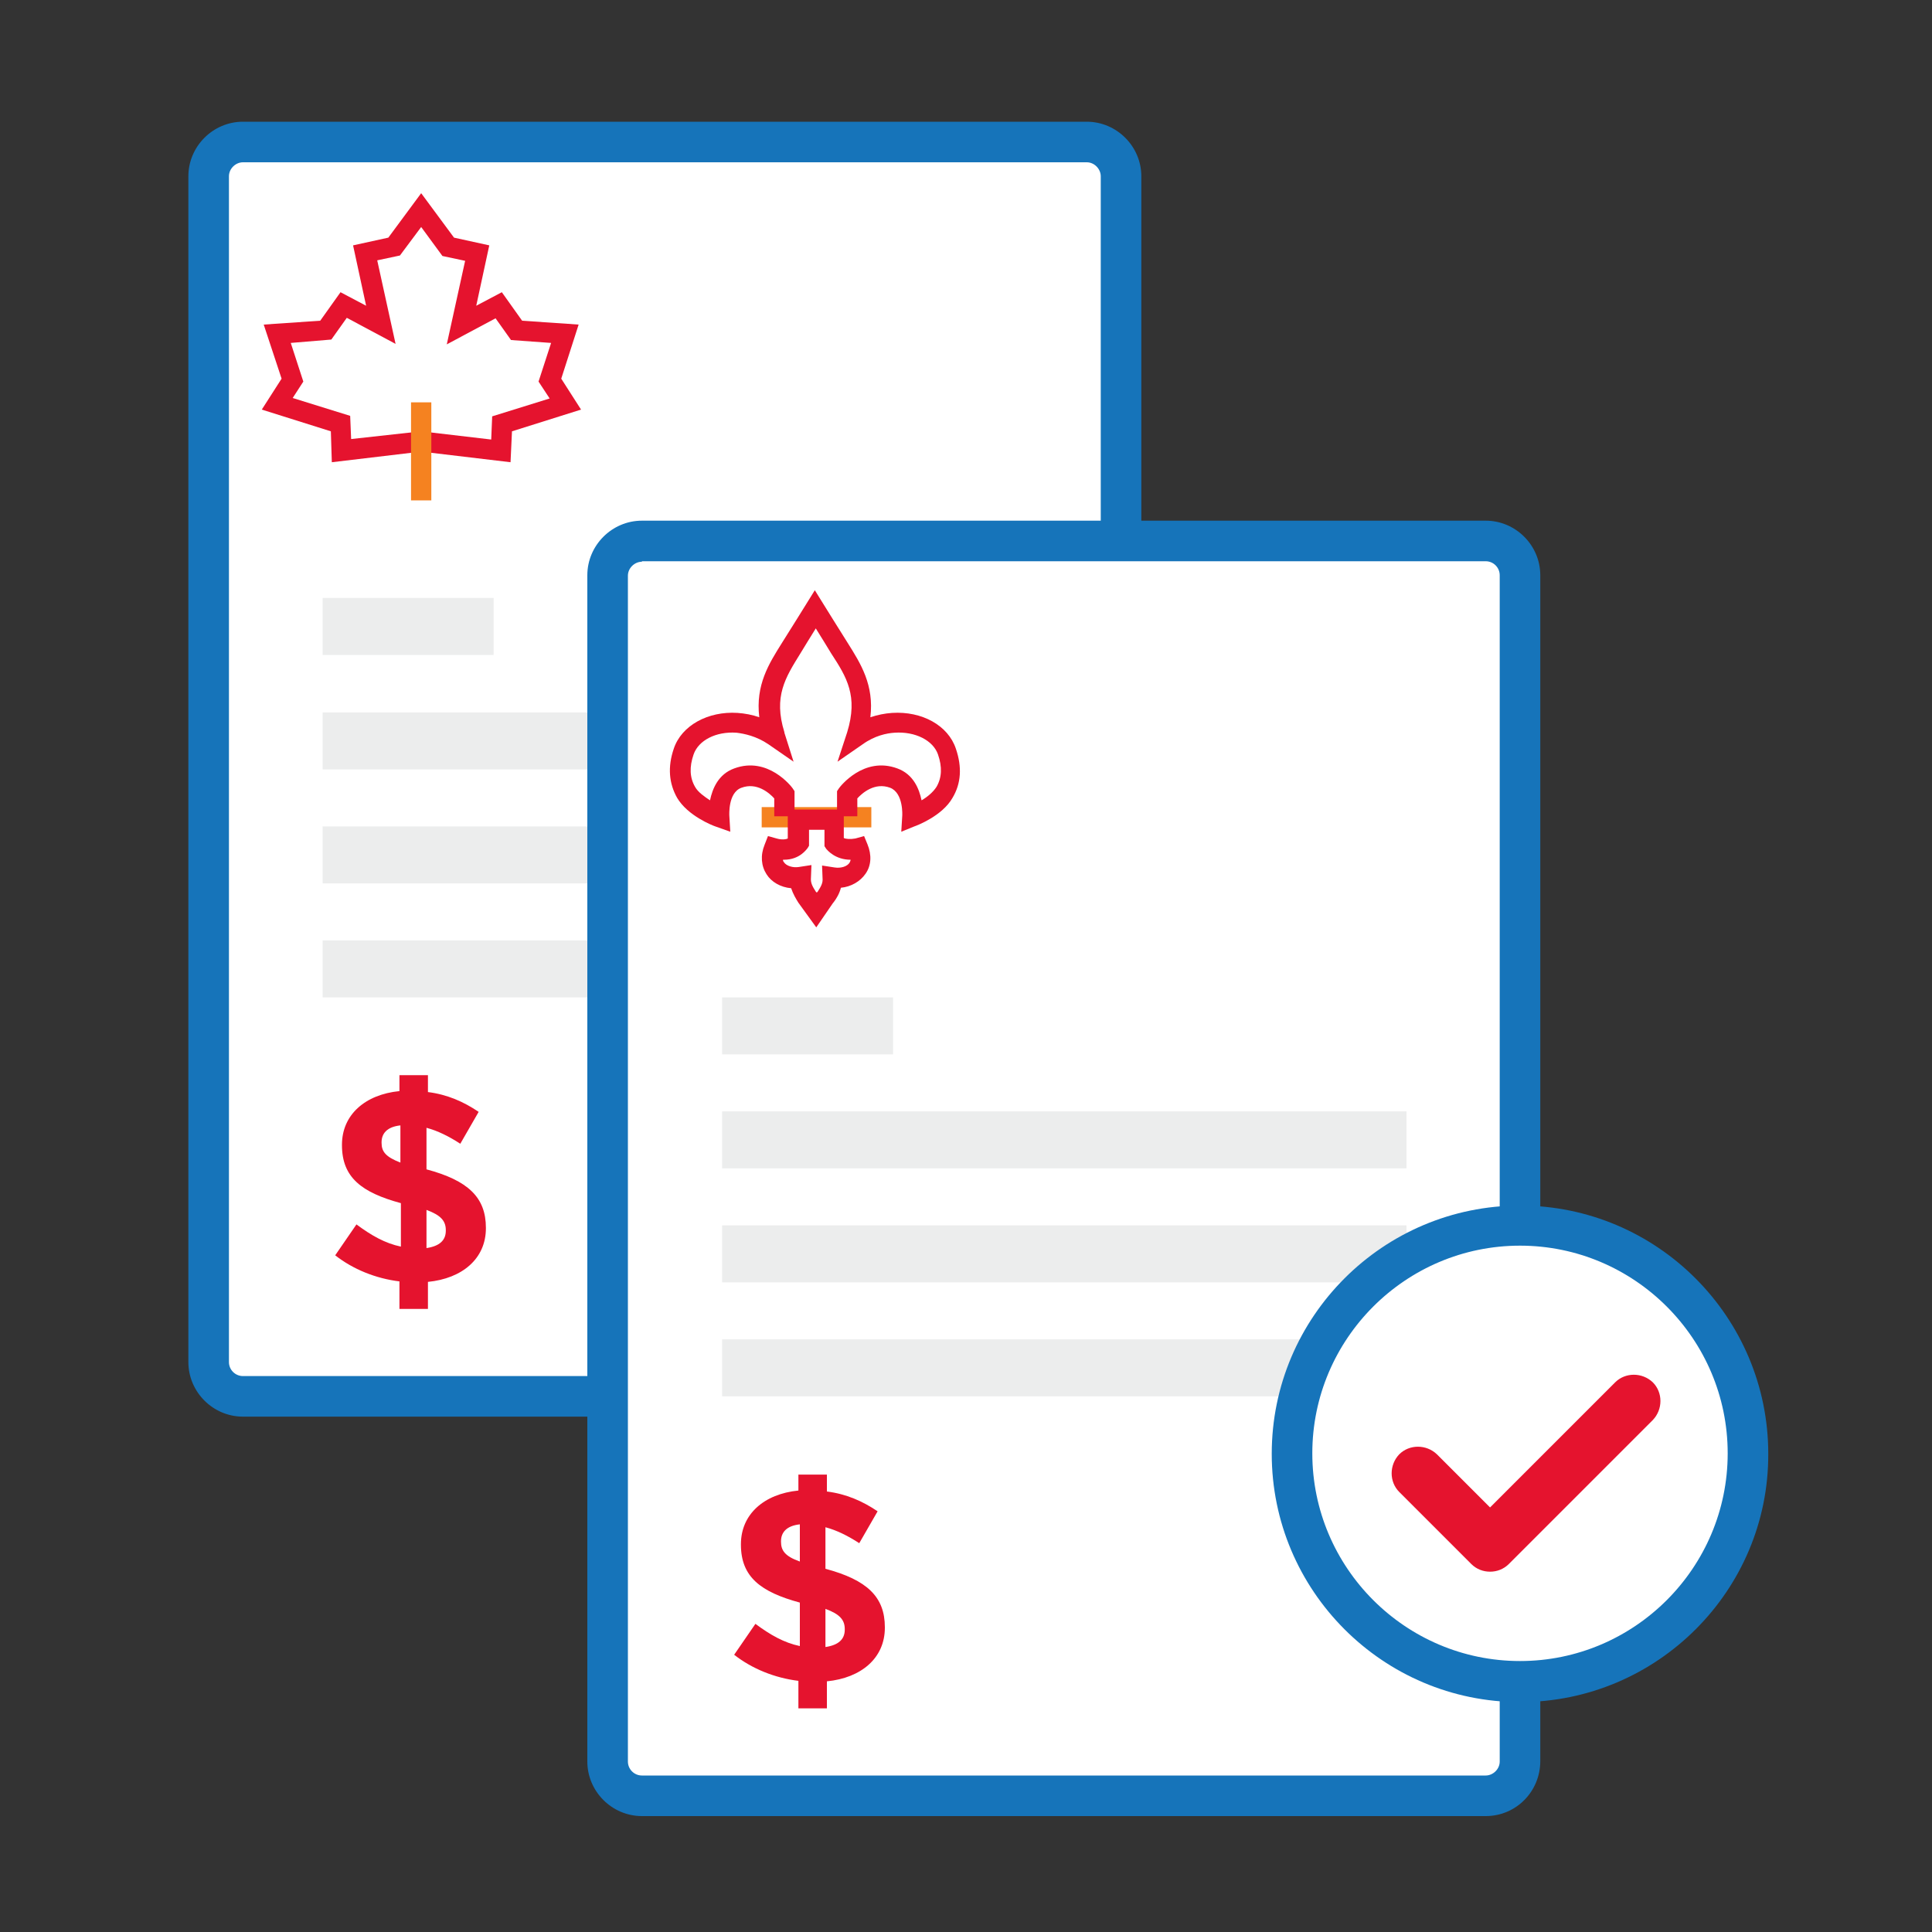
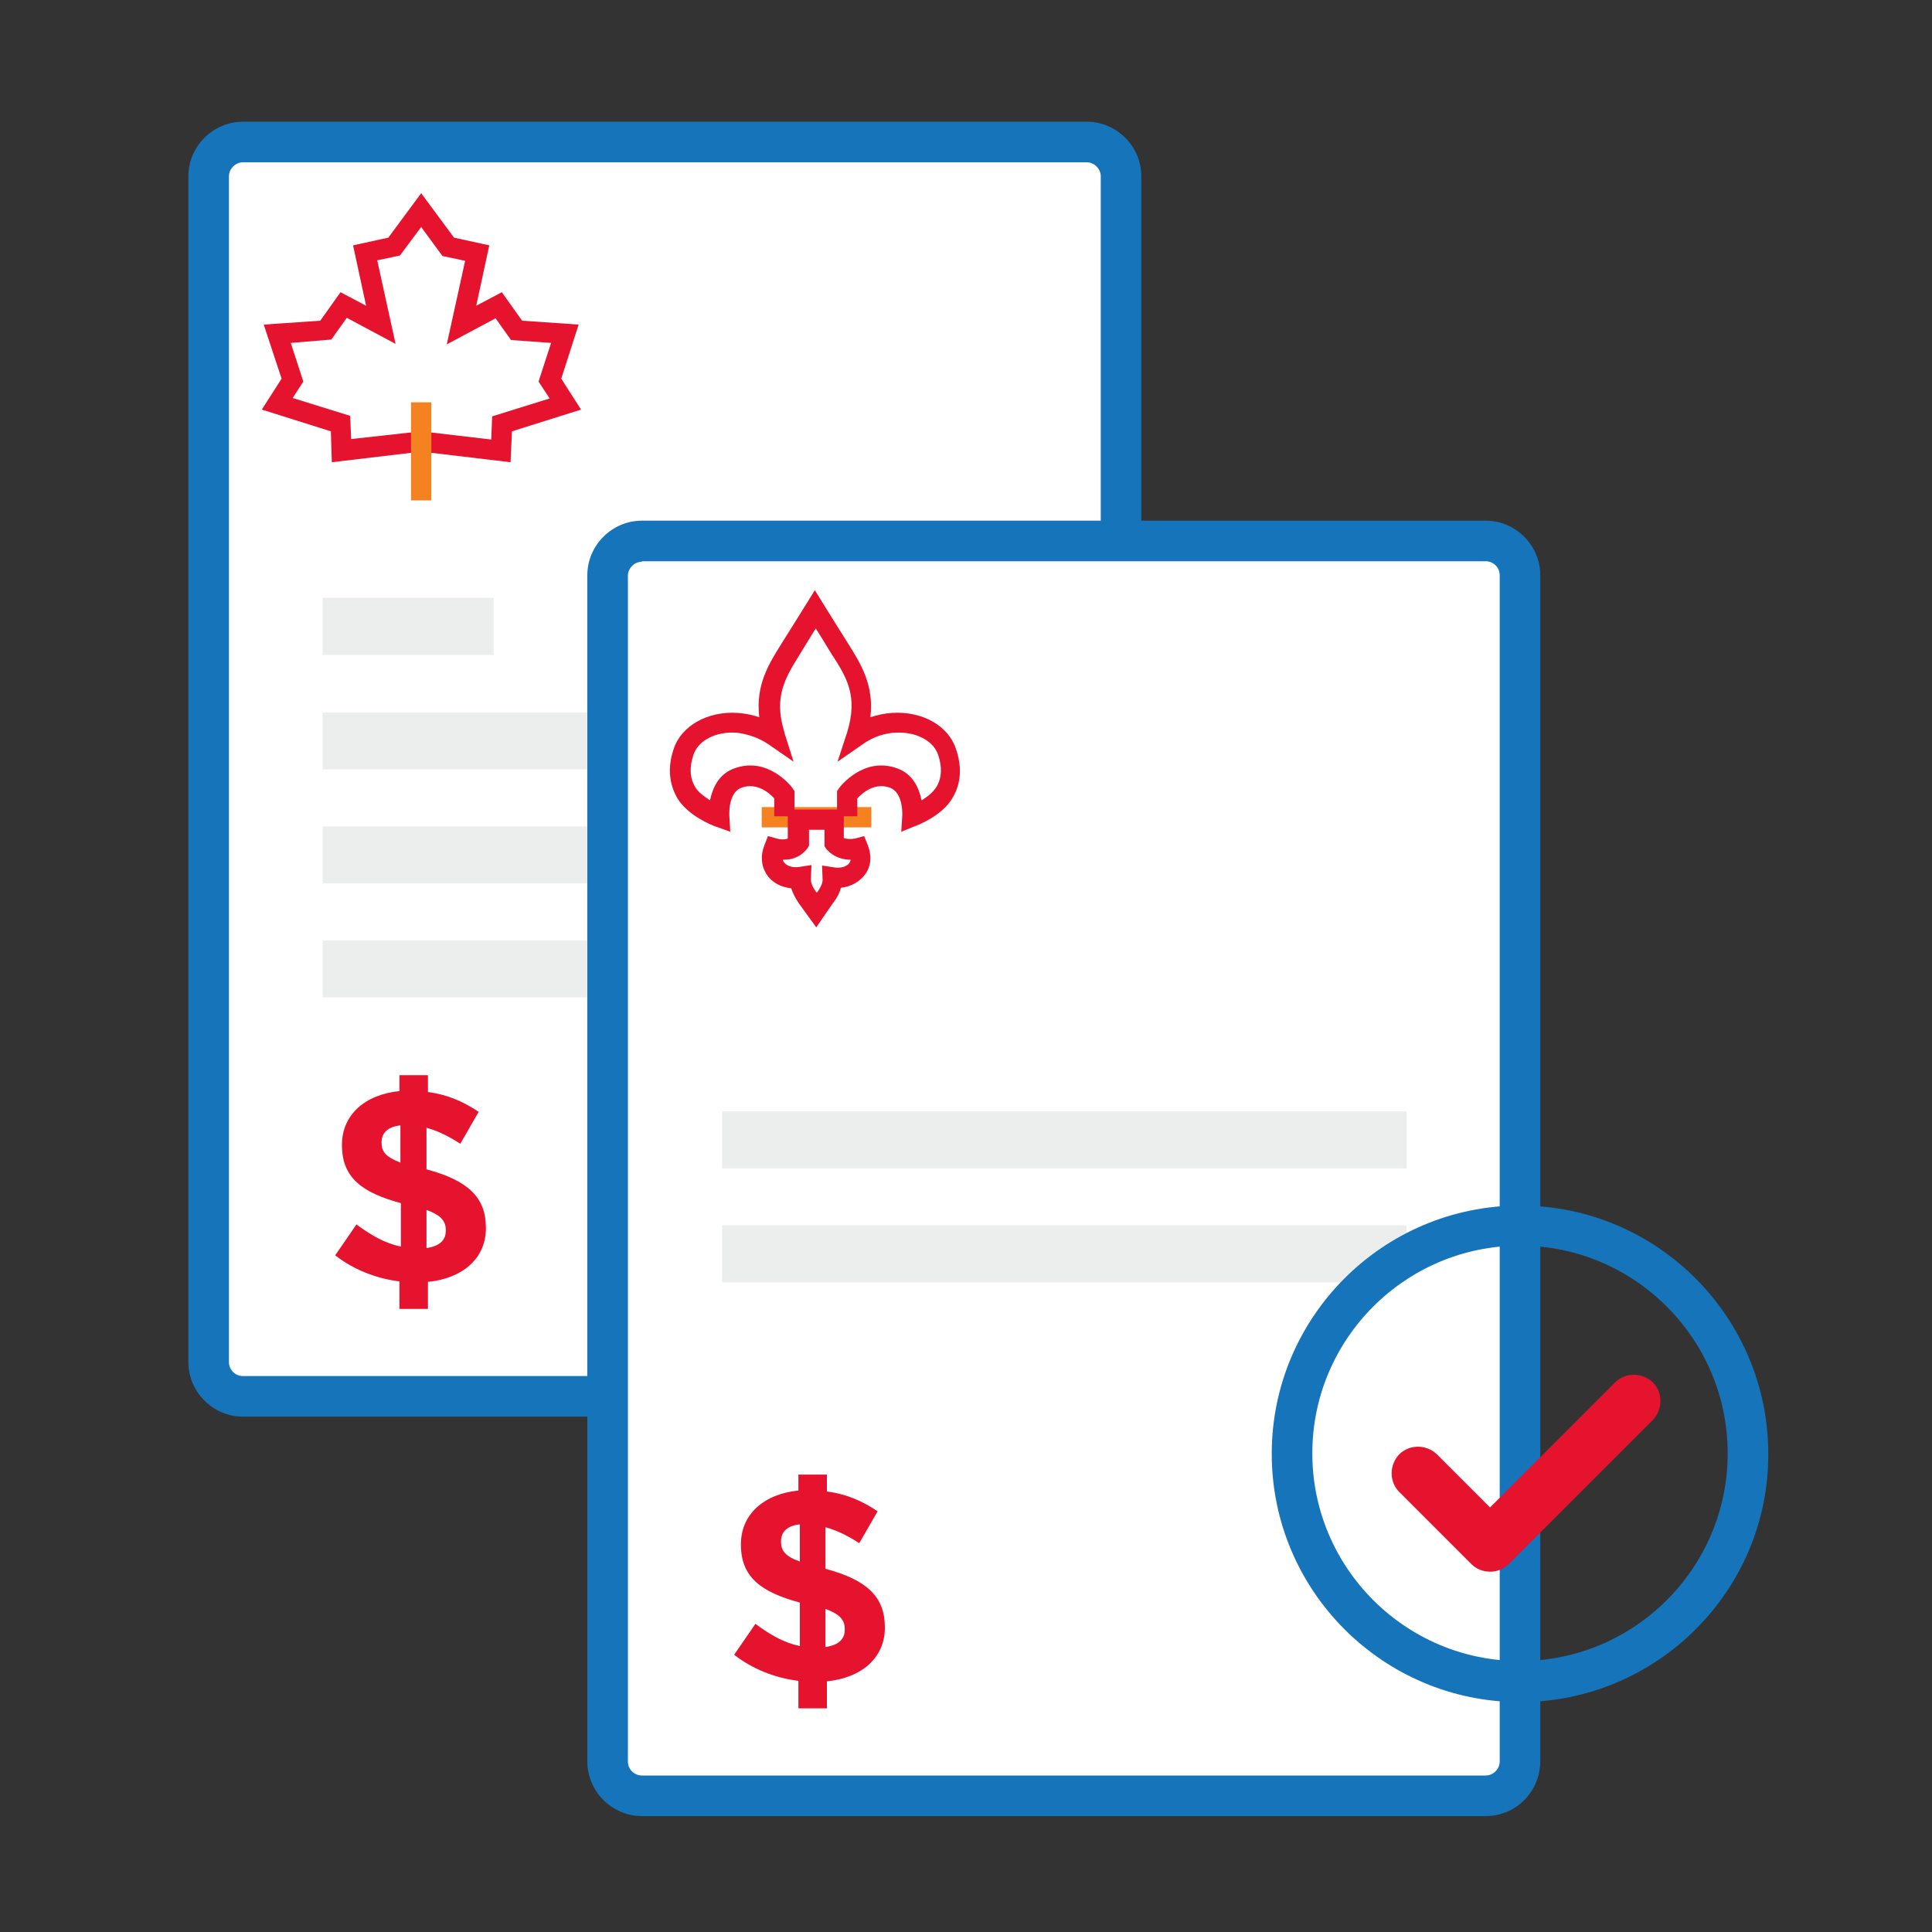
<svg xmlns="http://www.w3.org/2000/svg" version="1.1" id="Layer_1" x="0px" y="0px" viewBox="-12.2 -15 400 400" enable-background="new -12.2 -15 400 400" xml:space="preserve">
  <rect x="-12.2" y="-15" width="400" height="400" fill="#333333" stroke="none" />
  <path fill="#FFFFFF" d="M212.8,274.1H38.1c-3.9,0-7.1-3.2-7.1-7.1V21.5c0-3.9,3.2-7.1,7.1-7.1h174.7c3.9,0,7.1,3.2,7.1,7.1V267  C219.9,270.9,216.7,274.1,212.8,274.1" />
  <path fill="#1674BA" d="M212.8,278.3H38.1c-6.2,0-11.3-5.1-11.3-11.3V21.5c0-6.2,5.1-11.3,11.3-11.3h174.7c6.2,0,11.3,5.1,11.3,11.3  V267C224.1,273.3,219,278.3,212.8,278.3z M38.1,18.6c-1.5,0-2.9,1.3-2.9,2.9V267c0,1.6,1.3,2.9,2.9,2.9h174.7c1.6,0,2.9-1.3,2.9-2.9  V21.5c0-1.5-1.3-2.9-2.9-2.9H38.1z" />
  <path fill="#E5132E" d="M93.5,80.7L75,78.5l-18.5,2.2l-0.2-6.4l-14.3-4.5l4.1-6.4l-3.7-11.2l11.7-0.8l4.2-5.9l5.3,2.8l-2.7-12.5  l7.3-1.6l6.8-9.2l6.8,9.2l7.3,1.6l-2.7,12.5l5.3-2.8l4.2,5.9l11.7,0.8L104,63.4l4.1,6.4l-14.3,4.5L93.5,80.7z M75,74.3L89.5,76  l0.2-4.8l11.9-3.7L99.3,64l2.6-8l-8.3-0.6l-3.2-4.5l-10.1,5.4L84.1,39l-4.7-1L75,32l-4.4,5.9l-4.7,1l3.8,17.3l-10.1-5.4l-3.2,4.5  L48,56l2.6,8l-2.2,3.4l11.9,3.7l0.2,4.8L75,74.3z" />
  <rect x="72.9" y="68.3" fill="#F58220" width="4.2" height="20.3" />
  <rect x="54.6" y="108.8" fill="#ECEDED" width="35.4" height="11.8" />
  <rect x="54.6" y="132.5" fill="#ECEDED" width="141.7" height="11.8" />
  <rect x="54.6" y="156.1" fill="#ECEDED" width="141.7" height="11.8" />
  <rect x="54.6" y="179.7" fill="#ECEDED" width="141.7" height="11.8" />
  <path fill="#E5132E" d="M83.1,221.8c-2.3-1.5-4.7-2.7-7-3.3v8.6c8.6,2.3,12.3,5.8,12.3,12.1v0.1c0,6.3-4.9,10.4-12,11.1v5.6h-5.9  v-5.7c-4.9-0.6-9.6-2.5-13.3-5.4l4.4-6.4c3.1,2.3,5.9,3.9,9.2,4.6v-9c-8.1-2.2-12.2-5.3-12.2-12V222c0-6.2,4.8-10.4,11.9-11.1v-3.3  h5.9v3.5c4,0.5,7.4,2,10.5,4.1L83.1,221.8z M70.7,225.7V218c-2.8,0.3-3.9,1.7-3.9,3.5v0.1C66.8,223.4,67.6,224.5,70.7,225.7   M76.1,235.5v7.9c2.7-0.4,4-1.6,4-3.6v-0.1C80.1,237.8,79.1,236.6,76.1,235.5" />
  <path fill="#FFFFFF" d="M295.4,356.7H120.7c-3.9,0-7.1-3.2-7.1-7.1V104.1c0-3.9,3.2-7.1,7.1-7.1h174.7c3.9,0,7.1,3.2,7.1,7.1v245.5  C302.5,353.6,299.3,356.7,295.4,356.7" />
  <path fill="#1674BA" d="M295.4,361H120.7c-6.2,0-11.3-5.1-11.3-11.3V104.1c0-6.2,5.1-11.3,11.3-11.3h174.7c6.2,0,11.3,5.1,11.3,11.3  v245.5C306.7,355.9,301.7,361,295.4,361z M120.7,101.3c-1.5,0-2.9,1.3-2.9,2.9v245.5c0,1.6,1.3,2.9,2.9,2.9h174.7  c1.5,0,2.9-1.3,2.9-2.9V104.1c0-1.6-1.3-2.9-2.9-2.9H120.7z" />
  <rect x="145.5" y="152.1" fill="#F58220" width="22.7" height="4.2" />
  <path fill="#E5132E" d="M174.4,157.2l0.2-3.3c0,0,0.3-4.7-2.5-5.8c-3.2-1.2-5.8,1.1-6.8,2.2v3.7h-4.2v-5.2l0.4-0.6  c0.2-0.3,5.1-6.7,12.1-4.1c3.3,1.2,4.5,4.2,5,6.6c1.2-0.7,2.4-1.7,3.1-2.8c1.1-1.9,1.2-4.1,0.3-6.7c-1-2.9-4.7-4.8-9-4.5  c-1.6,0.1-4.1,0.6-6.6,2.4l-5.2,3.6l2-6.1c2.3-7.5-0.1-11.4-3.3-16.3c-0.7-1.2-2.1-3.4-3.2-5.2c-1.1,1.8-2.5,4-3.2,5.2  c-3.1,5-5.6,8.9-3.3,16.3l0,0.1l1.9,6l-5.2-3.6c-2.5-1.7-5-2.2-6.6-2.4c-4.3-0.3-7.9,1.6-8.9,4.5c-0.9,2.6-0.8,4.8,0.3,6.7  c0.6,1.1,1.9,2,3.1,2.8c0.5-2.4,1.7-5.4,5-6.6c7-2.6,11.9,3.8,12.1,4.1l0.4,0.6v5.2h-4.2v-3.7c-1-1.1-3.6-3.4-6.8-2.2  c-2.8,1-2.5,5.7-2.5,5.8l0.2,3.3l-3.1-1.1c-0.6-0.2-5.7-2.2-7.9-5.9c-1.7-3-2-6.4-0.7-10.2c1.6-4.8,7.1-7.8,13.2-7.4  c1.5,0.1,3.1,0.4,4.5,0.9c-0.8-6.7,2-11.1,4.7-15.4c1.4-2.2,5-8,5-8l1.8-2.9l1.8,2.9c0,0,3.6,5.8,5,8c2.7,4.3,5.5,8.7,4.7,15.4  c1.5-0.5,3-0.8,4.5-0.9c6.2-0.4,11.6,2.6,13.2,7.4c1.3,3.8,1.1,7.2-0.7,10.2c-2.1,3.7-7.3,5.7-7.9,5.9L174.4,157.2z" />
  <path fill="#E5132E" d="M156.8,177l-3.7-5.1c-0.5-0.8-1.1-1.8-1.5-3c-2.2-0.2-4.1-1.3-5.1-2.9c-1.1-1.7-1.3-3.9-0.4-6.1l0.7-1.8  l1.8,0.5c1,0.3,1.9,0.2,2.3,0l0-6h11.6l0,5.9c0.4,0.2,1.3,0.3,2.4,0.1l1.8-0.5l0.7,1.7c0.9,2.2,0.8,4.4-0.4,6.1  c-1.1,1.6-3,2.7-5.1,2.9c-0.3,1.2-0.9,2.2-1.5,3l-0.1,0.1L156.8,177z M156.7,169.6l0.2,0.2l0.2-0.2c0.7-1.1,1.1-1.8,1-2.8l-0.1-2.6  l2.6,0.4c1.3,0.2,2.6-0.2,3.1-1c0.1-0.2,0.2-0.4,0.2-0.6c0,0,0,0,0,0c-3.2,0-4.8-2-5-2.2l-0.4-0.6l0-3.4h-3.2l0,3.3l-0.3,0.5  c-0.2,0.2-1.6,2.4-4.9,2.4c-0.1,0-0.1,0-0.2,0c0,0.2,0.1,0.4,0.2,0.5c0.5,0.8,1.9,1.2,3.1,1l2.6-0.4l-0.1,2.6  C155.6,167.8,156,168.5,156.7,169.6z" />
-   <rect x="137.3" y="191.5" fill="#ECEDED" width="35.4" height="11.8" />
  <rect x="137.3" y="215.1" fill="#ECEDED" width="141.7" height="11.8" />
  <rect x="137.3" y="238.7" fill="#ECEDED" width="141.7" height="11.8" />
-   <rect x="137.3" y="262.3" fill="#ECEDED" width="141.7" height="11.8" />
  <path fill="#E5132E" d="M165.7,304.5c-2.3-1.5-4.7-2.7-7-3.3v8.6c8.6,2.3,12.3,5.8,12.3,12.1v0.1c0,6.3-4.9,10.4-12,11.1v5.6h-5.9  V333c-4.9-0.6-9.6-2.5-13.3-5.4l4.4-6.4c3.1,2.3,5.9,3.9,9.2,4.6v-9c-8.1-2.2-12.2-5.3-12.2-12v-0.1c0-6.2,4.8-10.4,11.9-11.1v-3.3  h5.9v3.5c4,0.5,7.4,2,10.5,4.1L165.7,304.5z M153.4,308.3v-7.7c-2.8,0.3-3.9,1.7-3.9,3.5v0.1C149.5,306,150.3,307.2,153.4,308.3   M158.7,318.1v7.9c2.7-0.4,4-1.6,4-3.6v-0.1C162.7,320.4,161.7,319.2,158.7,318.1" />
-   <path fill="#FFFFFF" d="M349.7,285.9c0,26.1-21.1,47.2-47.2,47.2c-26.1,0-47.2-21.1-47.2-47.2c0-26.1,21.1-47.2,47.2-47.2  C328.6,238.7,349.7,259.8,349.7,285.9" />
  <path fill="#1674BA" d="M302.5,337.4c-28.4,0-51.4-23.1-51.4-51.4c0-28.4,23.1-51.4,51.4-51.4c28.4,0,51.4,23.1,51.4,51.4  C354,314.3,330.9,337.4,302.5,337.4z M302.5,242.9c-23.7,0-43,19.3-43,43c0,23.7,19.3,43,43,43c23.7,0,43-19.3,43-43  C345.5,262.2,326.2,242.9,302.5,242.9z" />
  <path fill="#E5132E" d="M296.3,310.4c-1.4,0-2.8-0.5-3.9-1.6l-14.9-14.9c-2.1-2.1-2.1-5.6,0-7.8c2.1-2.1,5.6-2.1,7.8,0l11,11  l25.9-25.9c2.1-2.1,5.6-2.1,7.8,0c2.1,2.1,2.1,5.6,0,7.8l-29.8,29.8C299.1,309.9,297.7,310.4,296.3,310.4z" />
</svg>